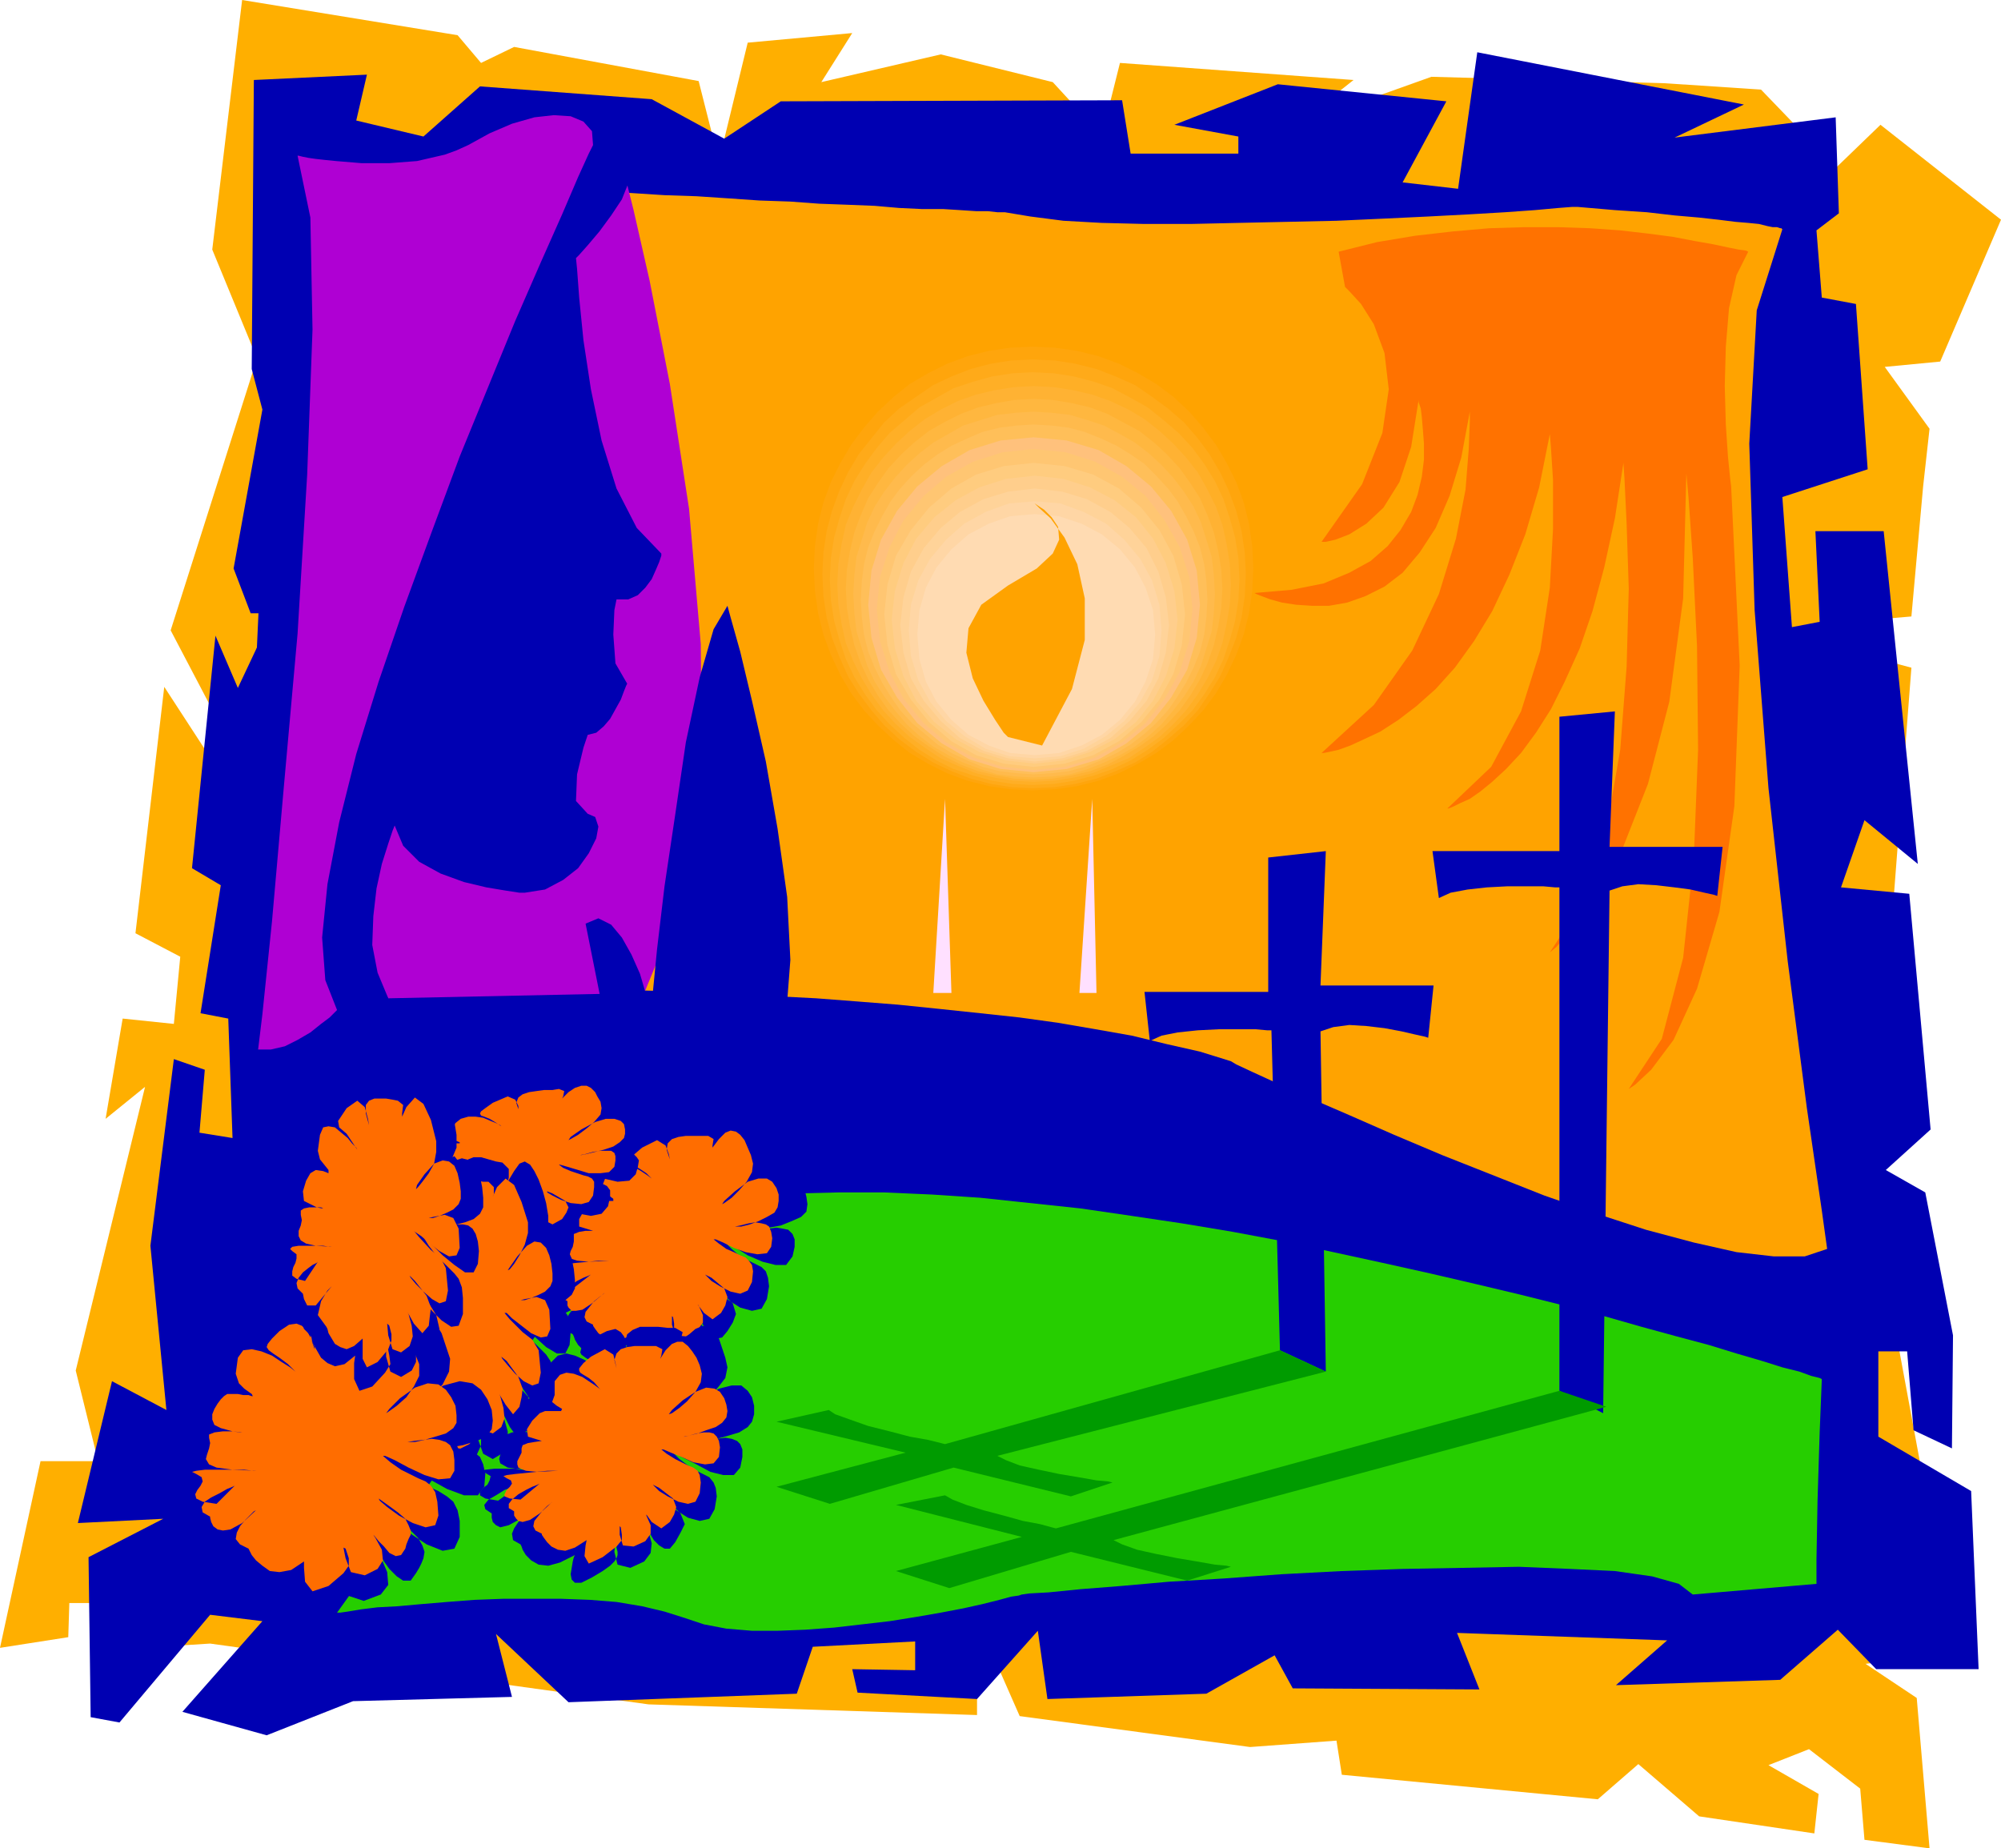
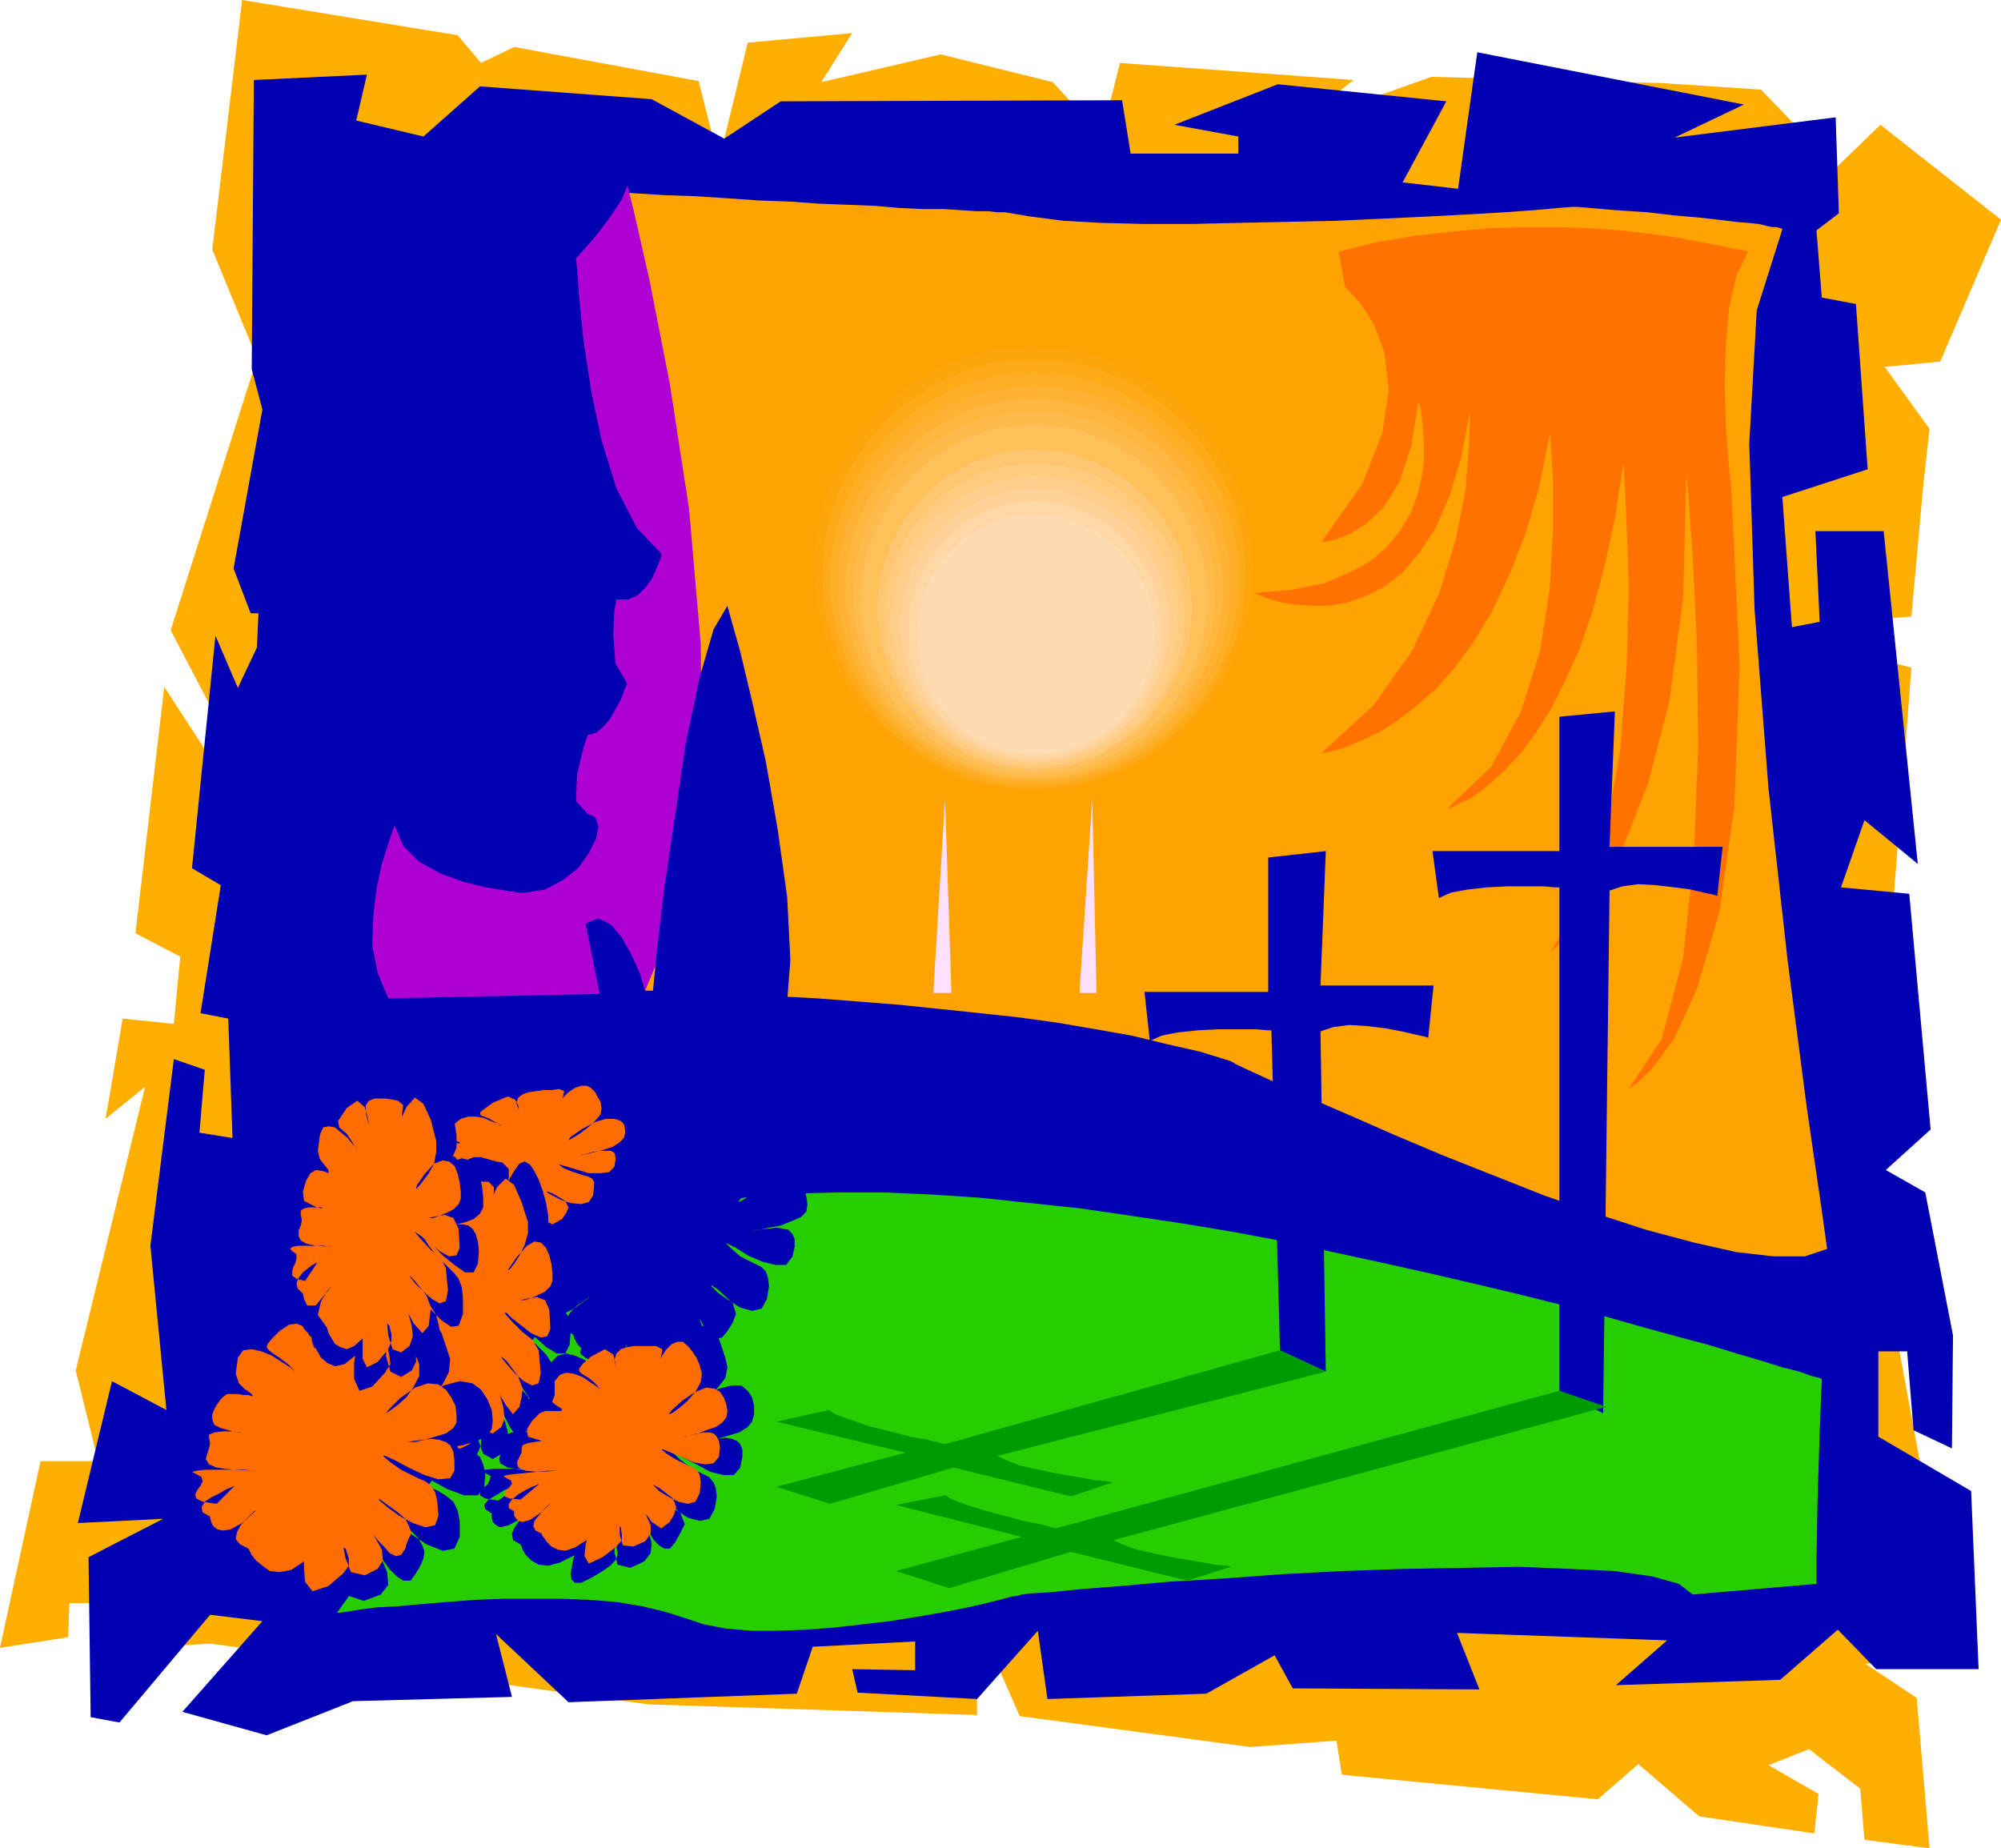
<svg xmlns="http://www.w3.org/2000/svg" width="1.876in" height="1.733in" fill-rule="evenodd" stroke-linecap="round" preserveAspectRatio="none" viewBox="0 0 1876 1733">
  <style>.pen1{stroke:none}.brush3{fill:#0000b2}.brush4{fill:#ffa300}.brush5{fill:#ffe0ff}.brush7{fill:#ff6d00}.brush22{fill:#af00d3}.brush24{fill:#009b00}</style>
  <path d="m227 0 202 33 22 26 31-15 173 32 19 75 27-111 98-9-29 46 112-26 105 26 46 50 17-68 219 16-53 42 126-45 218 6 91 6 52 54 2 35 58-56 113 89-57 133-52 5 42 58-6 54-11 122-59 5 21 33 38 10-17 221-6 42-13 244 57 308-21 114-43 5 48 32 12 141-61-8-4-48-48-37-38 15 47 27-4 37-108-16-57-49-38 33-240-23-5-32-81 6-216-29-40-91v90l-308-10-411-57-79 5-11-43H65l-1 32-64 10 38-175h54l-21-85 65-266-37 30 16-94 48 5 6-63-42-22 27-231 80 123-21-75-53-101 81-255-42-102L227 0z" class="pen1" style="fill:#ffaf00" />
  <path d="m238 75 106-5-10 43 63 15 53-47 161 12 68 37 53-35 320-1 8 50h101v-16l-60-11 97-38 158 16-41 76 52 6 18-128 250 49-65 31 151-19 3 90-21 16 5 63 32 6 11 155-80 26 9 122 26-5-4-85h64l32 312-50-41-22 63 64 6 20 221-42 38 37 21 26 134-1 106-36-17-6-74h-27v80l87 51 7 167h-96l-36-37-54 47-154 5 48-42-197-7 21 53-175-1-17-31-64 36-149 5-9-64-57 64-112-6-5-22 59 1v-27l-96 5-15 44-214 8-68-64 15 59-149 4-81 32-79-22 75-85-49-6-85 101-27-5-2-150 70-36-80 4 32-133 51 27-15-154 22-175 29 10-5 59 31 5-4-112-26-5 19-120-27-16 22-218 21 49 33-70h-21l-16-42 27-149-10-38 2-271z" class="pen1 brush3" />
  <path d="m279 146 1 31 4 82 4 117 3 135v137l-3 122-9 91-16 44-3 3 1 3 5 2 8 3 11 1 15 2 17 1 21 1 23 1 25 1 27 1h30l31 1 32 1 35 1 35 1 37 1 37 1 38 2 38 2 39 2 39 3 38 3 39 4 38 4 37 4 36 5 35 6 34 6 33 8 31 7 29 9 5 3 15 7 24 11 31 14 37 16 41 18 45 19 48 19 48 19 49 17 46 15 45 12 40 9 35 4h29l21-7-5-36-14-96-18-138-18-162-13-167-5-156 7-125 24-76-1-1h-1l-3-1h-4l-5-1-8-2-10-1-12-1-16-2-18-2-23-2-26-3-30-2-35-3h-5l-13 1-22 2-28 2-34 2-38 2-42 2-44 2-46 1-46 1-45 1h-43l-40-1-36-2-31-4-24-4h-7l-9-1h-11l-15-1-16-1h-20l-21-1-23-2-25-1-27-1-27-2-29-1-29-2-30-2-30-1-31-2-30-2-30-2-29-2-29-3-27-2-26-2-25-2-23-3-21-2-19-3-16-2-14-2-11-3-8-2-5-3z" class="pen1 brush4" />
  <path d="m1024 749-12 182h16l-4-182z" class="pen1 brush5" />
  <path d="M316 1512h3l7-1 12-2 16-2 19-1 22-2 24-2 26-2 27-1h54l27 1 25 2 24 4 21 5 19 6 18 6 21 4 24 2h24l26-1 27-2 26-3 26-3 25-4 23-4 21-4 18-4 16-4 11-3 7-1 3-1 7-1 18-1 30-3 38-3 45-4 51-3 54-4 57-3 57-2 56-1 53-1 48 2 42 2 35 5 25 7 13 10 116-10v-23l1-55 2-64 2-50-2-1-8-2-11-4-16-4-19-6-24-7-26-8-30-8-33-9-35-10-38-10-40-10-42-10-43-10-45-10-46-10-46-10-48-9-48-8-47-7-48-7-47-5-47-5-45-3-45-2h-43l-41 1-40 3-37 5-35 7-32 10-29 11-256 357z" class="pen1" style="fill:#26ce00" />
  <path d="m538 1194-2 1-6 2-7 4-8 4-7 4-4 5v5l5 4v4l2 4 2 3 5 1 8-2 12-6 15-11-2 1-4 3-6 4-6 6-4 6-2 5 1 6 7 4 1 2 1 3 3 5 5 5 7 4 9 1 11-3 14-7-1 2-1 4-1 6-1 6 1 5 3 3h6l10-5 10-6 7-5 5-4 2-3 1-3-1-4v-3l-1-5-1-1-1 10 3 12 12 3 13-6 7-7 1-9-4-11-1-3 1 1 2 4 4 5 4 5 5 3 5-1 5-6 5-8 3-8-3-10-14-13-6-4v1l6 6 10 7 11 7 11 3 9-2 5-9 2-12-1-8-2-6-4-4-6-3-6-3-8-4-8-7-6-6 2 1 8 4 11 7 14 6 12 3h10l6-8 2-9v-7l-2-5-4-4-5-1-6-1-8 1-9 1-6 1h1l6-1 9-2 11-2 10-4 9-4 5-5 1-7-1-7-2-8-4-7-6-4-9-1-12 3-16 9-12 9-3 4 3-1 8-5 10-7 10-10 6-9 2-10-2-9-3-9-3-9-5-6-5-4-6-2-6 3-7 6-8 8 1-3 2-7-7-5h-7l-9-1h-9l-8 1-7 2-5 4-2 7 2 10v-5l-4-10-8-6-17 7-9 7-5 4-1 3 1 2 4 3 5 4 6 6 7 8-2-2-4-4-6-5-8-5-8-4-9-2-7 2-6 7-7 14 1 8 4 5 6 5 1 2h-4l-4-1-6-1h-10l-3 2-3 3-4 4-4 5-3 5-1 4 2 4 6 4 10 2 8 1h1l-4-1h-15l-8 1-5 1-1 4v5l-2 5-3 5-2 4 2 4 7 3 13 2h23-47l-9 1-4 1 3 2 5 3-1 4-2 4-4 4-3 3v4l5 3 12 2 22-17z" class="pen1 brush3" />
-   <path d="m554 1195-2 1-5 2-6 3-6 4-6 4-3 4 1 4 5 3v4l1 2 3 3h4l6-1 9-6 12-10-1 1-4 3-5 4-4 5-4 5-1 5 2 4 6 3v1l2 3 3 4 4 3 6 3h7l10-2 11-7-1 5v10l4 7 12-5 13-11 5-7v-5l-1-6-1-1v8l3 10 10 1 11-6 5-7v-7l-4-9-1-1 6 8 8 6 8-6 4-7 2-8-3-8-12-10-6-3 1 1 5 5 8 5 10 5 9 2 7-3 4-8 1-10-1-6-3-4-3-3-5-2-6-3-7-3-7-5-5-4h2l7 3 10 5 11 4 11 2 9-1 4-6 1-8-1-6-2-5-3-2-4-1-6-1-6 1-8 2-5 1h6l8-2 8-3 8-4 7-4 3-5 1-6v-6l-2-6-4-6-5-3h-8l-10 3-12 9-10 9-2 3 2-1 7-5 7-7 7-8 5-9 1-8-2-8-3-7-3-7-4-5-4-3-5-1-5 2-6 6-6 8v-2l1-6-5-3h-21l-7 1-6 2-4 4-1 6 3 9-1-5-3-8-8-5-14 7-7 6-4 4v3l1 2 3 2 5 3 6 4 6 6-1-1-4-3-6-4-7-4-7-2-7-1-6 2-4 5-5 13 2 7 4 3 4 3v2h-15l-6 2-6 6-5 9v7l13 4h8-15l-6 1-5 2v7l-1 5-2 4-1 4 1 3 6 2 11 1 19-1h-10l-9 1-11 1-10 1-7 1-3 1 3 2 4 2v3l-2 4-3 3-2 3 1 3 4 1 10 1 18-14z" class="pen1 brush7" />
  <path d="m489 1391-2 1-6 2-8 3-8 5-7 4-4 5 1 4 6 4v4l1 4 3 3 4 2 8-2 11-6 16-11-2 1-4 3-6 4-6 6-4 6-2 5 1 6 7 4 1 2 1 3 3 5 5 5 7 4 9 1 11-3 14-7-1 2-1 4-1 6-1 6 1 5 3 3h6l10-5 10-6 7-5 4-4 2-3 1-3v-3l-1-4v-4l-1-2-1 10 3 12 12 3 13-6 6-8 1-9-3-11-1-3v2l3 4 3 5 5 5 5 3h5l5-6 5-9 4-8-4-10-14-14-6-4 1 2 6 6 9 7 11 7 11 3 9-2 5-9 2-12-1-8-2-5-4-5-6-3-6-3-8-5-8-6-6-6 3 1 7 4 12 6 13 7 12 3h10l6-7 2-10v-7l-2-5-3-3-5-2-6-1-8 1-9 1-6 1h1l5-1 9-1 11-3 10-3 8-5 4-5 2-7v-8l-2-8-4-6-6-5h-9l-12 3-16 10-12 9-4 4 4-2 8-5 10-7 9-10 7-9 2-10-2-9-3-9-3-9-4-6-5-4-6-2-7 3-7 6-8 8 1-3 2-8-7-4h-7l-9-1h-17l-7 3-5 4-2 7 2 10v-5l-1-5-2-5-3-4-5-3-8 2-10 5-9 7-5 4-1 4 1 2 4 3 5 3 6 6 7 8-2-2-4-3-6-5-7-5-9-4-8-2-8 2-7 7-6 14 1 8 4 5 6 4 1 2h-5l-4-1h-15l-3 2-3 3-4 4-3 4-3 5-1 5 1 4 5 3 10 3 8 1h2l-4-1h-7l-8-1-8 1-5 2-1 4v5l-2 5-3 5-1 4 1 4 7 4 14 2h22-3l-9-1h-36l-9 1-3 1 3 2 5 3-1 4-2 4-4 3-3 4v3l5 3 12 2 22-16z" class="pen1 brush3" />
  <path d="m506 1391-2 1-5 2-6 3-7 4-6 5-3 4v4l5 3v4l2 3 2 2 4 1 7-2 9-6 12-11-1 1-4 3-4 4-4 5-4 5-1 5 2 4 6 3v1l2 3 3 4 4 4 6 3 7 1 9-3 11-7-1 5-1 10 4 7 13-6 13-10 5-6v-5l-1-7-1-1v8l3 10 10 1 11-5 5-7v-8l-4-9v-1l5 7 9 6 8-6 4-7 2-7-3-8-13-10-6-3 1 1 5 5 8 5 10 5 9 2 7-2 4-8 1-10-1-7-2-4-4-3-5-2-6-3-6-3-8-5-5-4h2l7 3 10 4 11 5 11 2 8-1 5-6 1-9-1-6-2-4-3-3-4-1h-5l-7 1-7 2-5 1h1l4-1 8-2 8-3 9-3 6-4 4-5 1-6-1-6-2-6-4-6-5-3-8-1-10 4-12 8-10 9-3 4 3-1 7-5 7-6 8-9 5-9 1-8-2-8-3-7-4-6-4-5-5-4h-5l-5 2-6 6-5 8 1-3 1-6-6-3h-20l-7 1-6 2-4 4-2 6 2 8-1-5-2-8-8-5-13 7-7 6-4 5v2l1 2 3 2 5 3 5 4 6 7-1-1-4-3-6-4-6-4-8-3-7-1-6 2-5 6-4 12 1 7 5 4 5 3-1 2h-15l-5 2-7 7-5 8 1 7 13 4h8-8l-7 1-6 1-5 2-1 3v4l-2 4-2 4v3l1 3 7 3 11 1 19-1h-10l-10 1-10 1-10 1-8 1-3 1 3 2 4 2 1 3-2 3-3 3-2 4v2l5 2 10 1 18-15z" class="pen1 brush7" />
-   <path d="m390 1125-2 1-6 2-8 2-8 4-7 4-5 3v4l6 3v6l3 2h5l8-2 11-5 17-9-2 1-4 2-7 4-6 4-5 5-3 4 2 3 6 3v1l2 3 3 3 4 4 7 2h8l12-2 14-6-1 1-1 3-1 5-1 4 1 4 3 2 6-1 10-4 10-5 7-4 5-4 2-2 1-3v-8h-1l-2 7 3 9 11 1 14-5 6-7 2-7-3-7-1-2 1 1 2 3 3 3 4 4 5 2 5-1 6-5 5-6 4-6-3-7-13-9-6-3v2l6 3 9 5 10 4 11 2 10-2 6-7 2-9v-6l-3-4-4-2-5-3-6-2-8-3-7-4-6-4 2 1 8 3 11 4 12 3 13 3 11-1 6-6 2-7 1-6-2-3-3-3-5-1h-6l-9 1-9 2-6 1h1l6-1 9-2 11-3 10-3 9-4 5-4 2-5v-5l-1-6-3-5-7-2h-9l-12 3-17 8-13 8-3 3 3-2 9-4 10-6 10-8 8-8 3-7-2-6-2-7-3-5-4-4-4-3-6-1-7 2-7 5-9 7 2-3 1-5-6-3h-24l-8 1-8 2-5 4-2 5 1 8v-4l-1-4-1-4-4-3-5-1-7 2-10 5-9 6-5 3-2 2 1 2 3 2 5 2 6 3 6 6-1-1-4-3-6-3-8-3-8-2-8-1-8 2-7 5-7 11v6l5 3 6 3 1 1h-20l-4 1-3 1-3 2-5 4-4 3-3 4-2 4 2 3 5 2 10 1h9-19l-8 1-5 2-2 3v4l-3 3-3 4-2 3 2 3 7 2h13l23-1h-3l-9 1h-11l-13 1-12 1-9 1-4 2 3 1 5 2-1 2-2 3-4 3-3 3v3l5 1 12 1 22-13z" class="pen1 brush3" />
  <path d="m405 1124-2 1-5 2-6 2-6 3-6 4-4 3v3l5 2v3l1 2 3 1h4l6-1 10-5 13-8-1 1-4 2-5 3-5 4-4 4-1 3 1 3 6 2v1l2 2 3 3 4 2 5 1h8l9-2 11-6-1 4-2 8 4 4 14-4 14-9 5-6 1-3-1-5-2-1-1 7 3 6 9 1 12-5 5-5 1-6-2-6-1-1 5 6 8 4 9-5 4-6 2-5-3-6-12-7-5-2v1l5 3 8 4 9 3 10 1 7-2 4-6 1-8v-5l-2-3-4-2-4-1-6-2-6-2-7-3-4-3h1l7 2 10 3 10 3h11l8-1 5-5 1-6v-4l-1-3-3-2h-10l-7 1-7 2-5 1h1l5-1 8-2 8-2 9-3 6-4 4-4 1-4v-4l-1-5-3-3-6-2h-8l-10 3-13 7-10 7-2 3 2-1 7-4 8-6 7-6 6-7 1-6-1-6-3-5-2-4-4-4-4-2h-5l-6 2-6 4-6 6 1-2 1-5-5-2-6 1h-8l-7 1-7 1-6 2-4 3-2 5 2 6v-3l-3-6-7-3-14 6-7 5-4 3-1 2 1 2 3 1 5 2 5 3 6 4-1-1-4-2-5-2-7-3-7-1h-7l-7 2-5 4-5 9 1 5 3 2 5 2v1h-6l-9 1-7 2-6 6-5 6v5l13 2h8-8l-7 1-6 1-5 2v5l-2 4-3 3-1 2 1 3h17l19-2h-3l-7 1-10 1-10 1-10 2-7 1-3 1 3 1 4 2v2l-2 3-3 2-2 3v2l4 1h10l17-12z" class="pen1 brush7" />
  <path d="m372 1258-2 1-4 2-6 3-6 4-5 5-3 6 1 5 5 6v2l1 4 1 4 2 5 4 2 6-1 9-7 11-12-1 1-4 3-4 5-4 6-3 7-1 7 2 7 6 6 1 2 1 5 3 7 5 6 6 6 7 2 9-1 10-8-1 7v15l5 11 12-4 12-13 4-9v-8l-2-10-1-1v13l5 14 9 5 10-6 4-8v-12l-4-14v-2l6 12 8 11 7-7 3-9 2-10-3-14-13-19-6-6 1 3 5 8 9 10 9 10 9 6 7-2 4-11v-14l-1-11-3-7-4-6-5-5-5-5-7-6-7-9-6-8 2 1 7 6 10 9 11 10 10 6h8l4-8 1-12-1-9-2-7-3-4-4-3-5-2h-14l-4 1h5l7-1 8-2 8-3 6-5 3-6v-8l-1-10-2-10-4-9-6-6-7-2-9 3-12 10-8 10-2 4 3-1 5-5 7-9 7-11 4-12v-12l-2-12-3-11-4-11-4-8-4-6-5-3-5 2-5 7-6 10 1-4v-8l-6-6-6-1-7-2-7-2h-7l-5 2-3 4-1 9 3 13-1-7-4-13-7-9-13 7-6 8-4 6-1 3 2 4 3 4 4 5 6 8 7 11-1-2-4-6-6-7-7-7-7-6-7-4-7 2-4 7-3 18 1 11 5 6 5 6v3l-6-2-9-3-6 2-5 9-4 11 1 11 13 9 6 2h1l-3-1-5-2-7-1h-6l-4 2-1 4 1 7-1 6-2 6v6l2 5 5 5 12 4 18 3-3-1-6-1-10-2-10-2-9-1h-8l-3 2 3 3 4 4v5l-1 4-3 5-2 4 1 4 4 4 10 4 16-18z" class="pen1 brush3" />
  <path d="m384 1260-1 1-4 2-4 4-5 4-4 5-2 5 1 5 5 4 1 5 3 6h8l15-18-3 4-7 10-2 13 7 10 1 2 1 4 3 5 3 5 5 4 6 2 7-3 8-7v18l4 9 10-5 10-12 3-8v-6l-2-9-2-1 1 11 4 12 8 3 8-6 3-8-1-10-3-11-1-2 6 10 7 9 6-7 2-9 1-8-4-11-11-15-5-4 1 2 5 6 7 8 8 7 8 4 6-2 2-10-2-21-6-10-9-7-12-12-5-6h2l5 5 9 7 9 7 9 4 6-1 3-7-1-18-4-9-8-3-11 2-4 1h4l6-2 7-3 6-3 5-5 2-5v-7l-1-9-2-8-3-7-5-5-6-1-7 4-9 10-7 10-2 3 2-1 4-5 5-8 5-10 3-11v-10l-6-19-7-16-8-6-8 8-4 9 1-2v-7l-5-5h-5l-5-1-6-1-6 1-4 2-3 4v8l2 11-1-6-3-11-6-7-10 7-8 12 1 6 7 7 11 15-1-2-4-4-5-6-6-5-6-5-6-2-5 2-3 7-2 15 2 9 3 6 5 5v2l-6-2-7-1-5 3-3 7-3 9 1 10 10 6 6 1h1l-2-1-5-1h-5l-5 1-3 2v4l1 5-1 5-1 5v5l1 4 5 3 9 2 15 1h-2l-6-1h-23l-6 1-2 2 2 2 4 3v4l-1 4-2 4-1 4 1 4 4 3 8 2 11-17z" class="pen1 brush7" />
  <path d="m201 1391-3 1-6 2-9 3-9 4-7 5-4 6 1 5 8 6v2l1 4 2 4 3 5 6 2 10-1 12-7 17-12-2 1-5 4-6 5-6 6-5 7-1 7 3 6 10 6 1 2 3 5 4 7 7 6 9 6 11 2 13-1 16-8v2l-1 5-1 8 1 7 2 7 4 4 8 1 11-5 11-7 8-6 4-4 3-4v-8l-2-5-1-5-2-2 1 12 5 15 15 5 16-6 7-9-1-12-6-14-2-4 1 2 4 6 5 7 7 7 6 4h7l5-7 3-5 2-4 2-5 1-6-2-6-4-7-8-8-12-10-9-6 1 2 8 8 13 10 15 10 15 6 11-2 5-11v-15l-2-10-4-8-6-5-8-5-9-4-10-6-11-9-8-8h3l10 6 15 9 18 10 16 6h13l6-8 1-12-2-9-3-7-5-4-7-3-8-1-10-1-11 1h-7 8l12-1 12-2 13-4 9-4 5-7 1-8-1-10-4-10-6-9-8-6-12-2-15 4-18 10-14 10-3 5 4-1 9-6 11-8 10-11 6-12 1-12-4-12-4-12-6-10-6-9-7-6-8-2-8 2-8 7-8 9 1-3 1-9-9-6-9-1-11-2-11-1-10-1-9 2-5 5-1 9 4 13v-2l-1-5-3-6-3-7-5-6-7-3-9 1-11 6-10 7-5 6-1 3 2 3 5 4 7 6 9 8 10 11-2-2-6-6-9-7-10-7-11-6-11-4-9 2-7 7-5 17 2 11 6 7 8 6 2 2-2 1-4-1-6-2-6-1-7-1h-5l-4 2-3 4-5 4-4 6-2 5-1 6 3 6 7 5 12 4 11 2h1l-4-1-9-2-10-1h-9l-6 2-1 5 1 6-2 6-3 6-1 5 2 5 9 5 18 4 28 3-4-1-11-1-14-1-16-2-15-1h-10l-5 2 5 3 6 4 1 5-3 4-3 5-3 4 1 5 6 4 15 4 23-19z" class="pen1 brush3" />
  <path d="m220 1393-2 1-5 2-7 4-8 4-6 4-3 5 1 5 7 4v1l1 4 2 4 4 3 5 1 7-1 11-6 13-12-2 1-3 3-5 5-5 6-3 6-1 6 4 5 8 4 1 2 2 4 4 5 6 5 7 5 9 1 11-2 12-8v6l1 13 7 9 15-5 14-12 5-7v-7l-3-9-2-1 2 10 5 13 13 3 12-6 5-8-1-10-6-11-2-3 1 1 4 5 5 5 5 6 6 3 5-1 4-6 1-4 2-5 2-4v-4l-2-5-3-6-7-6-11-8-7-5 1 2 7 6 11 8 13 7 12 4 9-2 3-9-1-13-2-9-4-6-5-4-7-3-8-4-8-4-10-7-7-6h2l9 4 13 7 15 7 13 4 11-1 4-7v-10l-1-8-3-6-4-3-6-2-7-1-8 1-9 1-6 1h7l9-2 10-3 10-3 7-5 3-5v-7l-1-9-4-8-5-7-7-5-10-1-12 4-14 10-10 10-3 4 3-2 7-5 9-8 7-10 5-10v-11l-4-10-4-9-6-9-5-6-6-5-7-1-6 2-6 6-7 9 1-3v-7l-8-5-7-1-9-1h-17l-7 3-4 4v8l4 11v-2l-2-4-2-5-3-6-5-5-5-2-7 1-9 6-7 7-4 5-1 3 2 3 4 3 6 4 8 6 9 9-2-2-5-4-8-5-9-6-10-4-9-2-8 1-5 7-2 15 3 9 5 5 7 5 1 2h-1l-3-1h-5l-5-1h-10l-3 2-3 3-3 4-3 5-2 5v5l2 5 6 3 11 3 9 1h1-3l-7-1h-9l-8 1-5 2v3l1 5-1 5-2 6-1 4 3 5 7 3 15 2 23 1h-3l-9-1h-37l-8 1-4 1 4 2 5 3 1 4-2 4-3 4-2 4 1 4 6 3 13 2 17-17z" class="pen1 brush7" />
  <path d="m285 1181-2 1-4 2-6 3-5 5-5 5-3 5 1 6 5 5v2l1 4 1 4 2 5 4 2 6-1 9-7 11-12-1 1-3 4-5 5-4 6-3 7-1 7 2 6 6 6 1 2 1 5 4 7 4 7 6 5 7 3 9-2 10-8-1 7v15l5 11 12-4 12-13 5-8-1-8-2-10-1-2v13l4 14 10 5 10-6 4-8v-12l-4-14v-2l6 13 9 11 7-6 3-10 1-11-3-13-12-19-6-6v2l5 8 9 11 9 9 9 6 7-1 4-11v-15l-1-10-3-8-4-5-5-5-5-5-7-7-7-9-5-8 1 1 7 6 10 10 11 9 10 7h8l4-8 1-12-1-9-2-7-3-5-4-3-5-1h-14l-5 1h6l7-1 8-2 8-3 6-5 3-6v-9l-1-10-2-10-4-9-5-6-8-2-9 3-12 10-9 10-2 4 3-1 6-5 7-9 6-10 5-12v-12l-2-12-3-12-4-10-4-9-4-5-5-3-5 2-5 6-6 10 1-3v-9l-6-6-6-1-6-2-8-1h-6l-6 2-3 5-1 8 3 14-1-7-4-14-7-9-13 8-6 7-4 5v4l1 3 3 4 5 5 5 8 7 11-1-2-4-6-6-7-7-7-7-6-7-3-6 2-4 7-4 17 2 11 4 7 5 6-1 2-6-2-8-2-6 2-5 8-5 11 2 11 12 9 7 2h1l-3-1-6-1-6-1h-6l-4 2v11l-1 6-2 6-1 5 2 5 6 5 12 4 18 3-3-1-7-1-9-2-10-1-10-1h-7l-2 1 3 3 4 5v4l-2 5-3 4-2 5 1 4 4 4 10 4 15-19z" class="pen1 brush3" />
  <path d="m298 1183-1 1-4 2-4 3-5 4-4 5-2 5 1 5 5 5 1 5 3 6h8l15-18-4 4-6 10-3 13 8 11 1 2 1 4 3 5 3 5 5 3 6 2 7-3 8-7v19l4 8 10-5 10-12 3-8v-6l-2-8-2-2 1 11 4 13 8 3 8-6 3-9-1-10-3-11-1-2 6 11 8 9 6-7 1-9 1-8-4-11-11-14-5-5 1 2 5 6 7 7 8 7 7 4 6-2 2-10-2-21-5-10-9-7-11-12-5-6 1 1 6 4 8 7 9 7 9 5 7-1 3-7-1-18-5-10-8-3-11 2-4 1h4l6-2 7-3 6-3 5-5 2-5v-7l-1-8-2-9-3-7-5-4-6-1-8 3-9 10-7 10-1 4 2-2 4-5 6-8 5-9 2-11v-10l-5-20-7-15-8-6-8 9-4 9v-3l1-8-5-4-5-1-6-1h-11l-5 2-3 4v8l3 11-1-6-3-11-7-6-10 7-8 12 1 6 7 6 10 15-1-2-4-4-4-5-6-5-6-5-6-1-5 1-3 7-2 15 2 8 4 5 4 5v3l-5-2-7-1-5 3-4 7-3 10 1 9 12 6 5 1h1l-2-1h-11l-5 1-3 2v4l1 5-1 5-2 5v5l2 4 5 3 9 2 15 1h-2l-6-1h-23l-6 1-2 2 2 2 4 3v4l-1 4-2 4-1 4v4l4 3 8 2 12-18z" class="pen1 brush7" />
  <path d="m968 741-21-1-20-3-20-5-19-7-18-9-17-10-15-12-15-14-13-14-12-16-10-17-9-19-7-19-5-20-3-21-1-21 1-21 3-21 5-20 7-19 9-18 10-17 12-16 13-15 15-14 15-12 17-10 18-9 19-7 20-5 20-3 21-1 21 1 21 3 20 5 19 7 18 9 17 10 16 12 15 14 13 15 12 16 10 17 9 18 7 19 5 20 3 21 1 21-1 21-3 21-5 20-7 19-9 19-10 17-12 16-13 14-15 14-16 12-17 10-18 9-19 7-20 5-21 3-21 1z" class="pen1" style="fill:#ffa50c" />
  <path d="m968 739-20-1-19-3-19-5-18-7-17-8-16-10-16-12-14-13-12-14-12-16-10-16-8-18-7-18-5-19-3-20-1-21 1-20 3-20 5-19 7-19 8-17 10-17 12-15 12-15 14-13 16-11 16-11 17-8 18-7 19-5 19-3 20-1 21 1 19 3 20 5 18 7 18 8 16 11 15 11 15 13 13 15 11 15 10 17 8 17 7 19 5 19 3 20 1 20-1 21-3 20-5 19-7 18-8 18-10 16-11 16-13 14-15 13-15 12-16 10-18 8-18 7-20 5-19 3-21 1z" class="pen1" style="fill:#ffaa19" />
  <path d="m968 736-19-1-19-3-18-5-18-6-16-8-16-10-14-11-14-13-12-13-11-15-10-16-8-17-6-18-5-18-3-19-1-20 1-20 3-19 5-18 6-18 8-17 10-16 11-15 12-14 14-12 14-12 16-9 16-9 18-6 18-5 19-3 19-1 20 1 19 3 19 5 17 6 17 9 16 9 15 12 14 12 13 14 11 15 10 16 8 17 6 18 5 18 3 19 1 20-1 20-3 19-5 18-6 18-8 17-10 16-11 15-13 13-14 13-15 11-16 10-17 8-17 6-19 5-19 3-20 1z" class="pen1" style="fill:#ffaf26" />
  <path d="m969 733-19-1-18-3-17-4-17-7-16-7-15-10-14-10-13-12-12-13-11-15-9-15-8-16-7-17-4-18-3-18-1-19 1-19 3-19 4-18 7-17 8-16 9-16 11-14 12-13 13-12 14-11 15-9 16-8 17-6 17-4 18-3 19-1 19 1 19 3 17 4 17 6 17 8 15 9 14 11 13 12 12 13 11 14 9 16 8 16 6 17 4 18 3 19 1 19-1 19-3 18-4 18-6 17-8 16-9 15-11 15-12 13-13 12-14 10-15 10-17 7-17 7-17 4-19 3-19 1z" class="pen1" style="fill:#ffb233" />
  <path d="m969 731-18-1-17-3-17-4-16-6-16-8-14-9-14-10-12-11-12-13-10-14-9-15-7-15-6-17-4-17-3-18-1-18 1-18 3-18 4-17 6-16 7-16 9-14 10-14 12-13 12-11 14-11 14-8 16-8 16-6 17-4 17-3 18-1 18 1 18 3 17 4 16 6 15 8 15 8 14 11 12 11 12 13 10 14 9 14 7 16 6 16 4 17 3 18 1 18-1 18-3 18-4 17-6 17-7 15-9 15-10 14-12 13-12 11-14 10-15 9-15 8-16 6-17 4-18 3-18 1z" class="pen1" style="fill:#ffb73f" />
  <path d="m969 729-17-1-17-2-16-5-16-6-14-7-14-8-13-10-12-11-11-13-10-13-9-14-7-15-5-16-5-16-2-17-1-18 1-18 2-17 5-16 5-16 7-15 9-14 10-13 11-12 12-11 13-10 14-8 14-8 16-5 16-5 17-2 17-1 17 1 17 2 17 5 15 5 15 8 14 8 13 10 12 11 11 12 10 13 9 14 7 15 5 16 5 16 2 17 1 18-1 18-2 17-5 16-5 16-7 15-9 14-10 13-11 13-12 11-13 10-14 8-15 7-15 6-17 5-17 2-17 1z" class="pen1" style="fill:#ffba4c" />
  <path d="m969 726-16-1-16-2-16-4-14-6-15-7-13-8-12-10-12-10-11-12-9-13-8-13-7-14-6-15-4-16-2-16-1-17 1-17 2-16 4-16 6-15 7-14 8-14 9-12 11-12 12-11 12-9 13-8 15-7 14-6 16-4 16-2 16-1 17 1 16 2 15 4 15 6 15 7 13 8 13 9 11 11 11 12 9 12 8 14 7 14 6 15 4 16 2 16 1 17-1 17-2 16-4 16-6 15-7 14-8 13-9 13-11 12-11 10-13 10-13 8-15 7-15 6-15 4-16 2-17 1z" class="pen1" style="fill:#ffbf59" />
-   <path d="m969 724-31-3-29-9-26-15-23-19-19-24-15-26-9-30-3-31 3-32 9-29 15-27 19-23 23-19 26-15 29-9 31-3 31 3 30 9 26 15 23 19 19 23 15 27 9 29 3 32-3 31-9 30-15 26-19 24-23 19-26 15-30 9-31 3z" class="pen1" style="fill:#ffc17c" />
  <path d="m969 722-29-3-28-9-25-14-21-18-19-23-13-25-9-29-3-30 3-30 9-28 13-25 19-23 21-18 25-14 28-9 29-3 30 3 28 9 25 14 22 18 18 23 14 25 9 28 3 30-3 30-9 29-14 25-18 23-22 18-25 14-28 9-30 3z" class="pen1" style="fill:#ffc672" />
  <path d="m969 719-28-3-26-8-23-13-21-18-17-21-14-24-8-27-3-29 3-28 8-27 14-24 17-21 21-18 23-13 26-8 28-3 29 3 27 8 24 13 21 18 17 21 13 24 8 27 3 28-3 29-8 27-13 24-17 21-21 18-24 13-27 8-29 3z" class="pen1" style="fill:#ffcc7f" />
  <path d="m970 716-27-3-25-8-22-12-20-16-17-20-12-23-8-26-3-27 3-27 8-26 12-23 17-20 20-16 22-12 25-8 27-3 27 3 25 8 23 12 20 16 16 20 12 23 8 26 3 27-3 27-8 26-12 23-16 20-20 16-23 12-25 8-27 3z" class="pen1" style="fill:#ffce8c" />
  <path d="m970 714-25-3-23-7-22-12-18-16-16-19-12-21-7-24-3-26 3-26 7-24 12-22 16-19 18-15 22-12 23-7 25-3 26 3 23 7 22 12 18 15 16 19 11 22 7 24 3 26-3 26-7 24-11 21-16 19-18 16-22 12-23 7-26 3z" class="pen1" style="fill:#ffd399" />
  <path d="m970 711-24-2-22-7-20-12-17-14-15-18-11-20-7-23-2-24 2-24 7-23 11-20 15-18 17-15 20-11 22-8 24-2 24 2 22 8 21 11 17 15 15 18 11 20 7 23 2 24-2 24-7 23-11 20-15 18-17 14-21 12-22 7-24 2z" class="pen1" style="fill:#ffd6a5" />
  <path d="m970 708-23-2-20-7-19-10-16-14-14-17-10-19-6-21-2-23 2-23 6-21 10-19 14-17 16-14 19-10 20-7 23-2 23 2 21 7 19 10 17 14 14 17 10 19 7 21 2 23-2 23-7 21-10 19-14 17-17 14-19 10-21 7-23 2z" class="pen1" style="fill:#ffdbb2" />
-   <path d="m945 691-4-4-8-12-11-18-10-21-6-24 2-23 12-22 25-18 27-16 15-14 6-13-1-12-6-9-7-7-6-4-3-2 4 4 11 10 13 18 12 25 7 32v39l-12 46-28 53-32-8z" class="pen1 brush4" />
  <path d="m588 173 6 24 15 66 19 97 18 117 11 127 1 125-17 112-37 90-240 5-4-6-9-16-9-27-7-36v-47l11-56 27-65 45-73 1-5 3-13 4-21 7-26 7-32 9-36 11-38 11-40 13-40 13-39 14-36 15-34 15-29 15-23 16-17 16-8z" class="pen1 brush22" />
  <path d="m540 242 1 10 2 27 4 40 7 46 10 48 14 45 19 37 23 24v2l-2 6-3 7-4 9-6 8-7 7-9 4h-11l-2 10-1 23 2 27 11 19-1 2-2 5-3 8-5 9-5 9-6 7-7 6-8 2-4 12-6 25-1 25 11 12 7 3 3 9-2 11-7 14-10 14-14 11-17 9-19 3h-5l-13-2-18-3-21-5-22-8-20-11-15-15-8-19-2 5-4 12-6 19-5 23-3 26-1 27 5 26 10 24-138-5 37-807h3l9 1h15l18 1 23 1 25 2 27 1 28 2 28 2 28 2 27 2 25 2 22 3 18 3 14 2 9 3 8 9-1 12-6 15-10 15-11 15-11 13-8 9-3 3z" class="pen1 brush3" />
-   <path d="m556 136-4 8-10 22-15 35-20 45-24 55-25 61-27 66-26 70-26 71-24 70-21 68-16 64-11 58-5 50 3 40 11 28-2 2-5 5-8 6-10 8-12 7-12 6-13 3h-12l4-33 9-87 11-125 13-145 9-149 5-136-2-105-12-58h1l4 1 5 1 7 1 9 1 10 1 12 1 12 1h26l13-1 13-1 13-3 13-3 11-4 11-5 20-11 21-9 21-6 18-2 16 1 12 5 8 9 1 13z" class="pen1 brush22" />
  <path d="m610 946 2-15 4-41 7-59 10-67 10-68 13-61 13-45 13-22 3 11 9 32 11 46 13 57 11 63 9 64 3 59-4 52-127-6zm0 0-1-5-4-11-5-17-8-18-9-16-10-12-12-6-12 5 21 105 40-25z" class="pen1 brush3" />
  <path d="m1261 269 4 4 11 12 12 19 10 27 4 34-6 41-19 48-38 54h4l9-2 13-5 16-10 16-15 15-24 11-33 7-44v2l2 6 1 8 1 12 1 13v15l-2 16-4 17-6 16-10 17-12 15-16 14-20 11-24 10-30 6-35 3 2 1 5 2 8 3 11 3 13 2 15 1h16l17-3 17-6 18-9 17-13 16-19 15-23 13-30 11-36 8-43v9l-1 26-3 38-9 46-16 52-25 53-36 51-49 45h2l5-1 9-2 11-4 13-6 15-7 17-11 17-13 18-16 18-20 18-25 17-28 16-34 15-38 13-44 10-50 1 12 2 31v46l-3 55-9 59-18 57-28 52-41 39h1l5-2 6-3 9-4 10-7 11-9 13-12 14-15 14-19 14-22 13-26 14-31 12-35 11-41 10-46 8-52 1 15 2 42 2 61-2 73-6 78-13 75-21 66-32 49 6-5 15-17 22-30 25-45 24-61 20-77 13-97 3-117 2 22 4 57 4 83 1 97-4 101-10 94-20 76-31 47 6-4 15-14 21-28 22-48 21-72 14-99 5-132-8-168-1-8-2-20-2-30-1-36 1-37 3-36 7-31 11-22-2-1-7-1-10-2-14-3-17-3-21-4-23-3-26-3-28-2-30-1h-32l-33 1-34 3-35 4-36 6-36 9 6 33z" class="pen1" style="fill:#ff7200" />
  <path d="m886 749-11 182h17l-6-182z" class="pen1 brush5" />
  <path d="M1073 930h116V804l54-6-5 126h106l-5 49-3-1-9-2-13-3-16-3-17-2-16-1-15 2-12 4 5 319-43-20-8-300h-4l-11-1h-34l-20 1-19 2-15 3-11 5-5-46zm389 374V832h-4l-11-1h-34l-19 1-18 2-16 3-11 5-6-44h119V672l52-5-5 127h106l-5 46-3-1-9-2-13-3-15-2-17-2-17-1-15 2-12 4-6 490-41-21z" class="pen1 brush3" />
  <path d="m728 1333 121 29-121 32 50 16 116-34 110 27 39-13-4-1-11-1-17-3-18-3-19-4-18-4-13-5-8-4 308-79-43-20-314 88-4-1-12-3-17-3-19-5-20-5-17-6-14-5-6-4-49 11z" class="pen1 brush24" />
  <path d="m1462 1304-472 129-4-1-11-3-16-3-18-5-19-5-16-5-13-5-7-4-46 9 118 30-118 32 50 16 114-34 109 27 41-13-4-1-11-1-17-3-18-3-20-4-18-4-14-5-8-4 462-125-44-15z" class="pen1 brush24" />
</svg>